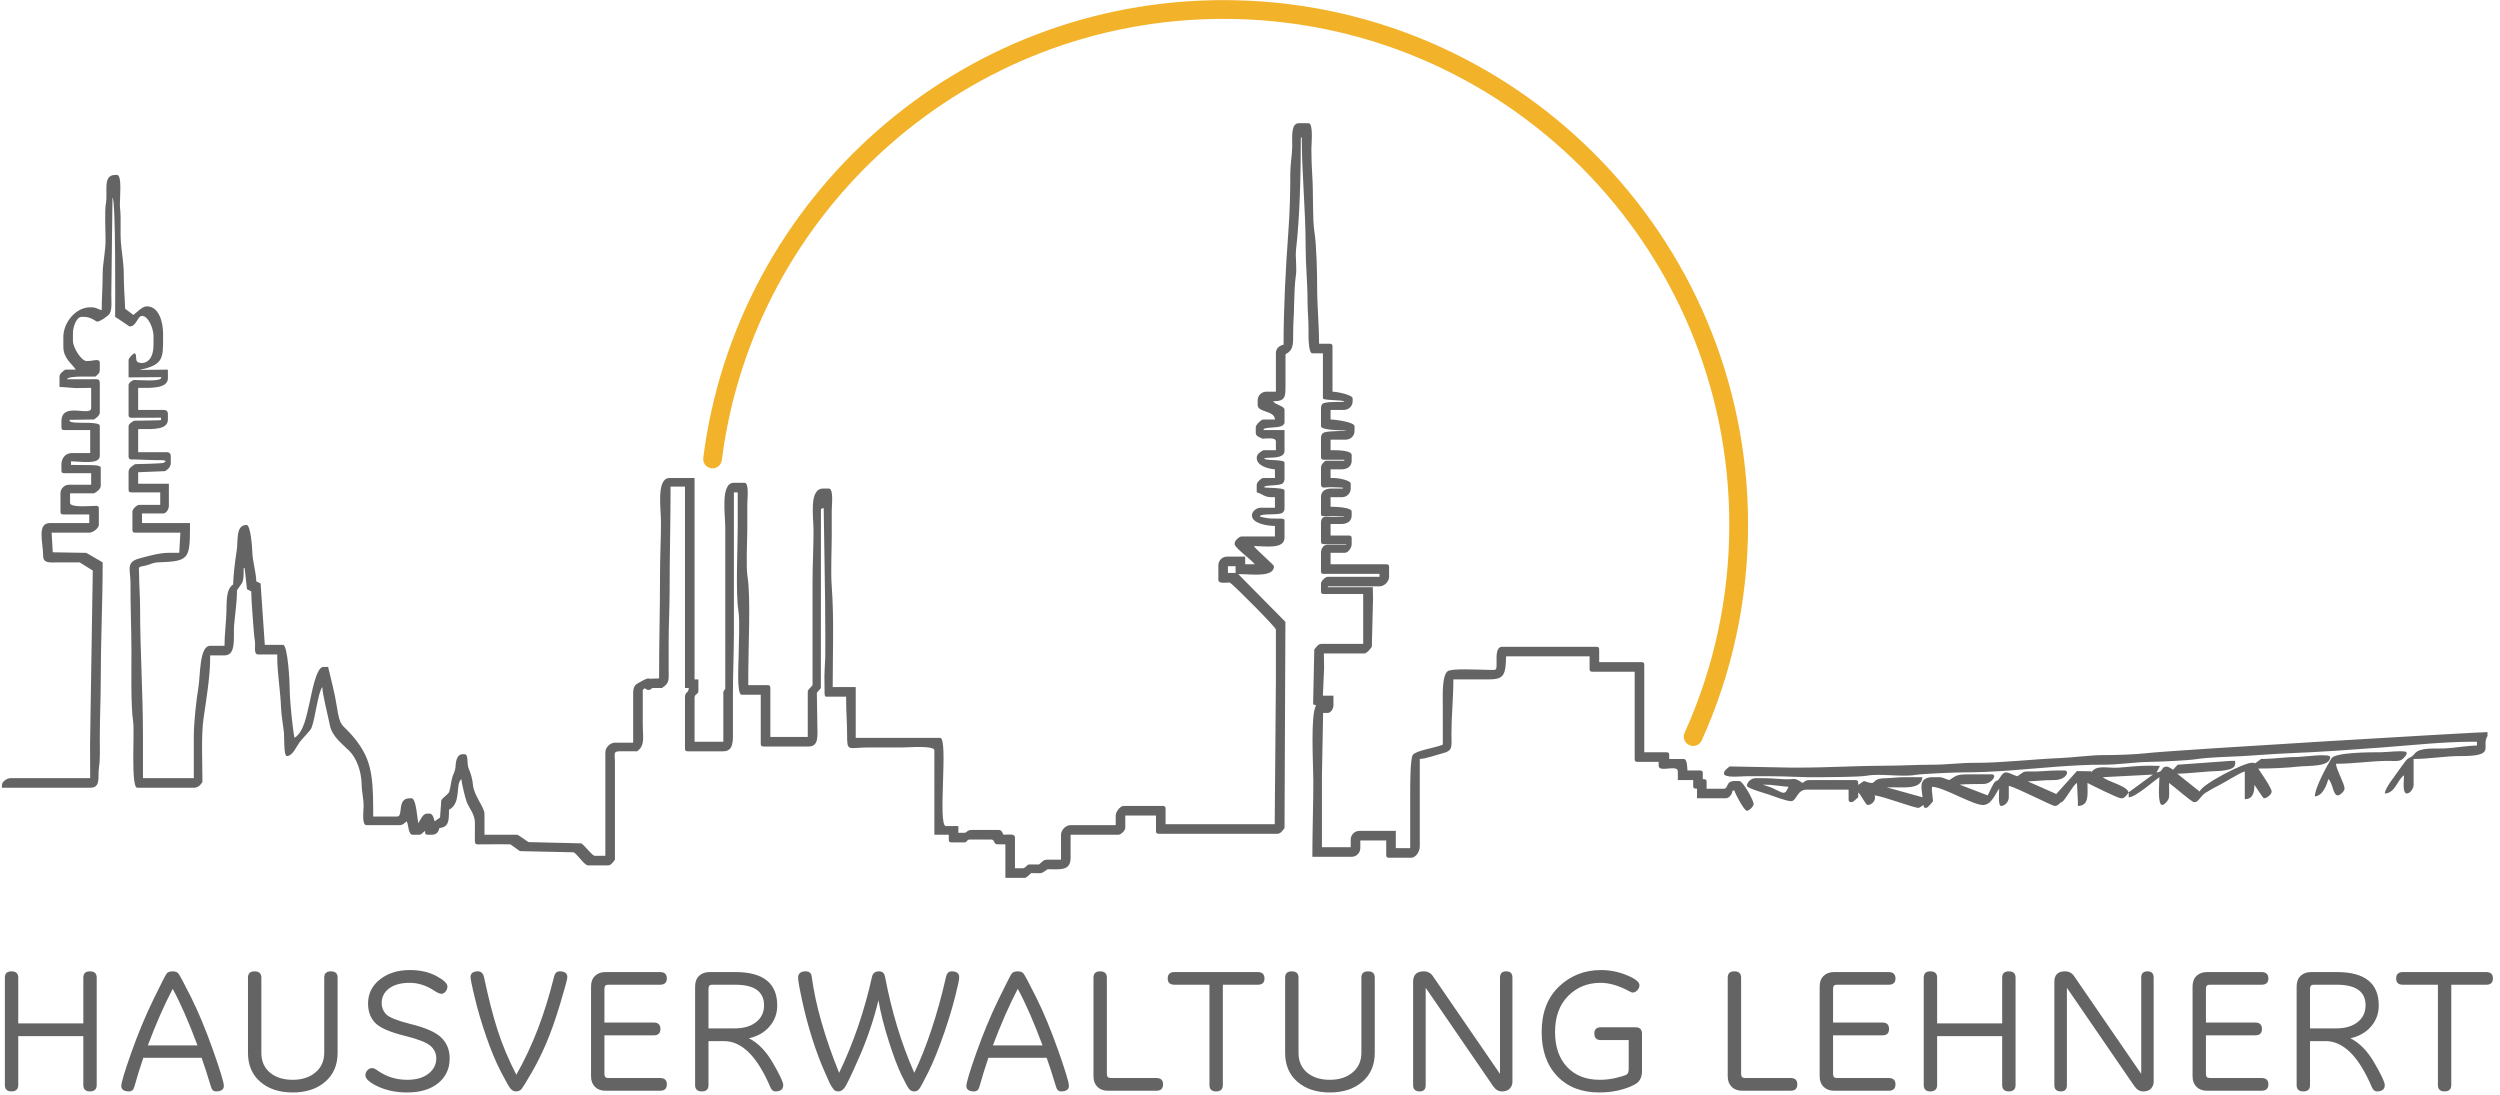
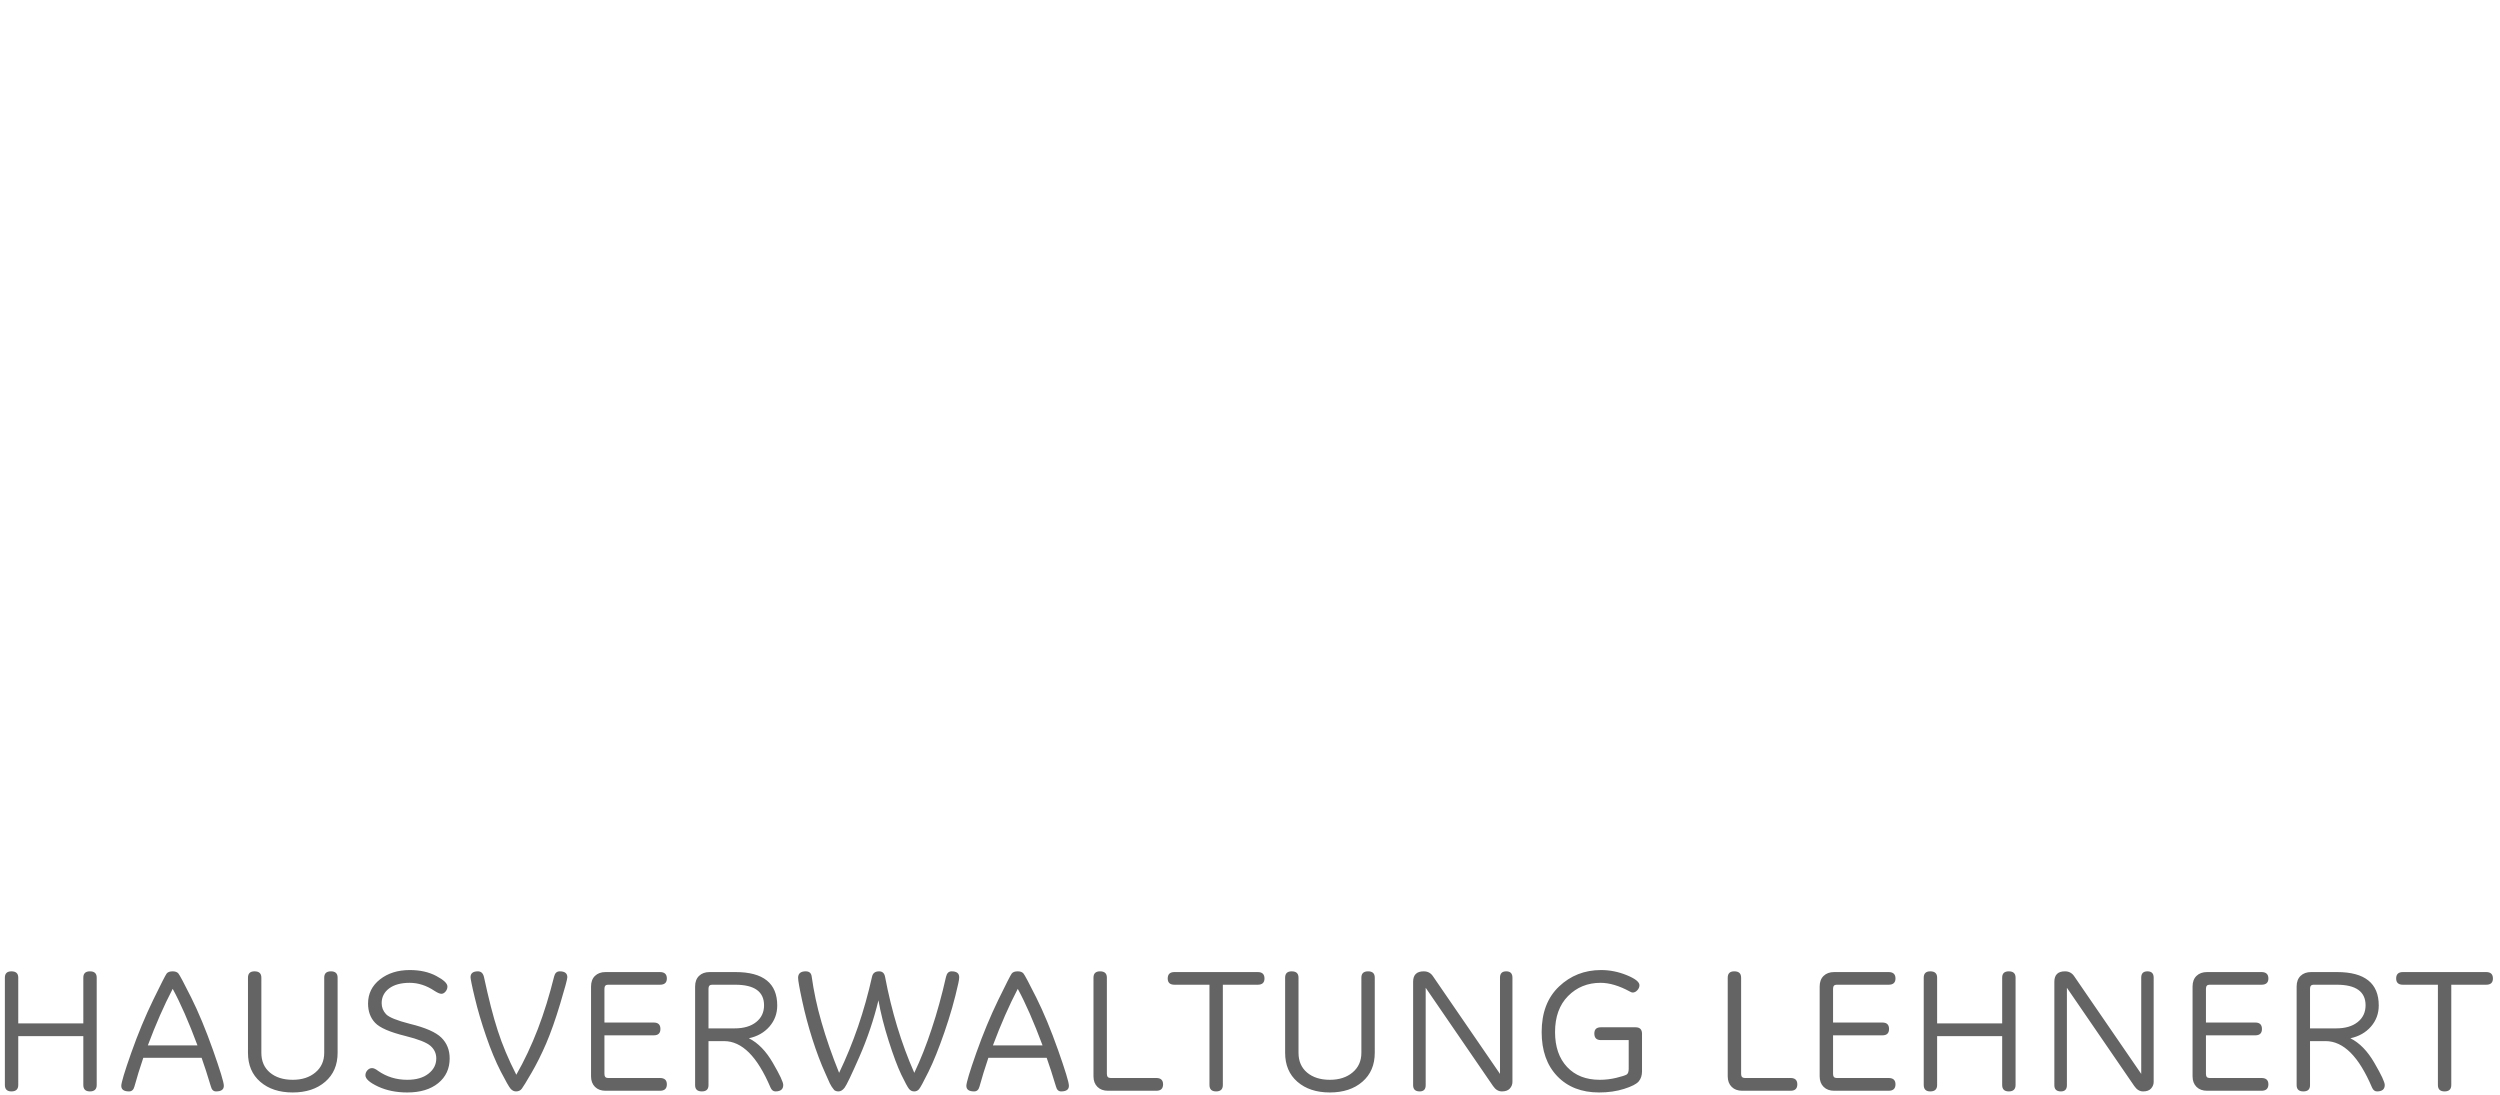
<svg xmlns="http://www.w3.org/2000/svg" width="274" height="120" viewBox="0 0 274 120" fill="none">
-   <path fill-rule="evenodd" clip-rule="evenodd" d="M134.581 62.793H135.422V62.057H134.581V62.793ZM138.366 48.079C138.847 48.079 139.838 47.887 139.838 48.394V49.34H138.471C138.173 49.498 137.736 49.733 137.736 50.181C137.736 51.047 138.962 51.378 139.733 51.442V52.388H138.471C138.217 52.388 137.736 52.869 137.736 53.124V53.965C138.33 54.103 138.57 54.49 139.313 54.49H139.733V55.646H138.156C137.687 55.646 137.21 56.072 137.21 56.487C137.21 57.358 138.858 57.643 139.733 57.643V58.8H136.053C135.798 58.8 135.317 59.281 135.317 59.535V59.64C135.317 60.047 137.211 61.379 137.525 61.847H136.474V61.007H134.476C133.956 61.007 133.53 61.433 133.53 61.952V63.529C133.53 64.011 134.275 63.845 134.791 63.845C135.281 64.172 139.838 68.749 139.838 68.995V74.67L139.708 90.33L127.747 90.331V88.649C127.747 88.406 127.674 88.333 127.432 88.333H123.121C122.794 88.333 122.28 88.952 122.28 89.384V90.435H117.338C116.81 90.435 116.287 90.958 116.287 91.487V94.219H114.815C114.287 94.219 114.205 94.519 113.869 94.745H112.712C112.476 94.903 112.343 95.165 112.081 95.165H111.24V91.802C111.24 91.32 110.495 91.487 109.979 91.487C109.858 91.259 109.795 90.961 109.453 90.961H106.509C105.945 90.961 106.012 91.276 105.668 91.276H105.037V90.54H103.67C102.734 90.54 103.975 80.871 103.039 80.871H93.787V75.3H91.264C91.264 71.663 91.417 67.727 91.158 64.266C91.034 62.618 91.159 60.405 91.159 58.694C91.159 57.783 91.159 56.873 91.159 55.962C91.159 55.395 91.388 53.544 90.843 53.544H90.212C88.643 53.544 89.161 56.62 89.161 58.169C89.161 60.088 89.055 61.978 89.056 63.739C89.057 67.523 89.056 71.307 89.056 75.091C88.888 75.341 88.53 75.558 88.53 75.826V80.766H84.43V75.406C84.43 75.163 84.357 75.091 84.115 75.091H82.012V73.724C82.012 70.951 82.295 65.518 81.929 63.191C81.748 62.041 81.906 59.184 81.906 57.853C81.906 56.977 81.906 56.102 81.906 55.226C81.906 54.668 82.133 52.913 81.591 52.913H80.435C78.942 52.913 79.489 56.374 79.489 57.853C79.489 59.815 79.489 61.777 79.489 63.739C79.489 67.663 79.489 71.587 79.489 75.511C79.361 75.701 79.278 75.695 79.278 75.931V81.291H76.124V76.457C76.124 76.039 76.544 76.139 76.544 75.721V74.46H76.124V52.388H73.39C71.906 52.388 72.444 55.754 72.444 57.223C72.444 59.073 72.339 60.915 72.339 62.898C72.339 66.802 72.234 70.41 72.234 74.355L71.183 74.39L71.077 74.355C70.79 74.355 70.203 74.729 69.919 74.879C69.566 75.066 69.395 75.39 69.395 75.931V81.397H67.397C66.869 81.397 66.346 81.919 66.346 82.447V93.799H65.189C64.912 93.799 64.123 92.704 63.717 92.432L57.936 92.294C57.758 92.209 56.809 91.487 56.673 91.487H53.098V89.174C53.098 88.501 51.913 87.135 51.836 86.022C51.797 85.454 51.587 84.724 51.382 84.269C51.105 83.655 51.407 82.658 50.89 82.658H50.68C50.191 82.658 49.968 83.275 49.944 83.814C49.91 84.588 49.711 84.705 49.565 85.222C49.439 85.667 49.35 86.473 49.232 86.78C49.123 87.064 48.625 87.317 48.367 87.703L48.23 89.593L47.634 90.019C47.565 89.733 47.436 89.174 47.106 89.174H46.79C46.322 89.174 46.051 89.926 45.844 90.225C45.732 89.746 45.621 87.493 45.108 87.493H44.898C43.455 87.493 44.242 89.49 43.531 89.49H40.902V88.754C40.902 84.659 40.589 82.977 38.667 80.688C37.445 79.232 37.279 79.837 36.895 77.309C36.696 75.996 36.26 74.379 35.961 73.093H35.435C34.623 73.093 34.135 76.18 33.921 77.045C33.565 78.484 33.339 80.163 32.281 80.871C32.079 80.007 31.745 76.614 31.755 75.616C31.763 74.888 31.549 70.676 31.019 70.676H29.022L28.561 63.952L28.088 63.711C28.075 62.761 27.685 61.563 27.654 60.481C27.641 59.981 27.469 57.538 27.024 57.538C25.773 57.538 26.127 59.328 25.931 60.439C25.785 61.264 25.552 63.269 25.552 64.055C24.739 64.599 24.861 65.92 24.812 67.204C24.762 68.495 24.606 69.514 24.606 70.781H23.029C21.828 70.781 21.965 74.101 21.74 75.379C21.519 76.644 21.241 79.238 21.241 80.661V85.285H15.669V80.661C15.669 75.942 15.354 71.372 15.354 66.577C15.354 65.282 15.253 64.311 15.248 63.108C15.243 62.008 15.04 62.184 15.923 61.996C16.491 61.876 16.695 61.656 17.347 61.633C20.603 61.52 20.821 61.311 20.821 57.959V57.328H15.564V56.277H17.876C18.217 56.277 18.508 55.82 18.508 55.436V53.019H15.143V51.757L18.086 51.638C18.391 51.449 18.718 51.213 18.718 50.706V49.981C18.718 49.735 18.543 49.56 18.297 49.56H15.143V47.028H15.564C16.745 47.028 18.402 47.121 18.402 45.977V45.346C18.402 45.1 18.228 44.926 17.982 44.926H15.143V42.509C16.313 42.509 18.402 42.659 18.402 41.457V40.699C18.402 40.477 18.407 40.511 18.163 40.511L15.261 40.548C17.885 40 17.876 39.294 17.876 37.043V36.623C17.876 35.268 17.412 33.575 16.089 33.575C15.554 33.575 14.952 34.297 14.617 34.52L13.714 33.833C13.671 32.491 13.565 31.485 13.566 30.106C13.567 28.805 13.32 27.552 13.248 26.535C13.159 25.249 13.295 23.951 13.153 22.741C13.074 22.072 13.442 19.175 12.83 19.175H12.62C11.219 19.175 11.834 21.038 11.61 22.265C11.454 23.125 11.568 25.315 11.569 26.323C11.569 27.633 11.251 28.794 11.251 30.104C11.25 31.543 11.148 32.605 11.148 33.995C10.694 33.889 10.572 33.68 9.991 33.68H9.886C8.285 33.68 6.942 35.359 6.942 36.938V37.989C6.942 39.274 7.846 39.82 8.309 40.511H7.152C6.96 40.64 6.522 40.953 6.522 41.247V42.403L8.307 42.533L9.991 42.509V44.716C9.991 45.743 6.732 43.954 6.732 46.187V46.818C6.732 47.06 6.805 47.133 7.047 47.133H9.886V49.656H7.889C7.202 49.656 6.732 50.179 6.732 50.916V51.547C6.732 51.789 6.805 51.863 7.047 51.863H9.991V53.124H7.573C7.053 53.124 6.627 53.55 6.627 54.07V56.067C6.627 56.309 6.7 56.382 6.942 56.382H9.781V57.328H5.47C4.005 57.328 4.734 59.532 4.728 60.907C4.726 61.782 5.5 61.641 6.416 61.637C7.187 61.634 7.959 61.637 8.73 61.637L10.169 62.532L9.87 81.606L9.886 85.285H1.16C0.749 85.285 0.213 85.686 0.213 86.021V86.336H9.886C11.102 86.336 10.682 85.145 10.855 84.047C10.99 83.186 10.938 81.909 10.938 80.871C10.938 78.635 11.043 76.574 11.043 74.46C11.043 70.082 11.253 65.901 11.253 61.637L9.461 60.594L5.784 60.53L5.658 58.38L9.781 58.379C10.213 58.379 10.832 57.865 10.832 57.538V55.751C10.832 55.451 10.799 55.559 10.622 55.436C10.01 55.436 7.678 55.675 7.678 55.121V54.07H10.307C10.579 53.926 11.043 53.609 11.043 53.229V51.269C11.043 50.973 10.303 50.973 9.514 50.972C8.818 50.972 8.082 50.954 7.783 50.954V50.564C8.841 50.564 10.938 50.955 10.938 49.971V46.658C10.938 46.424 10.336 46.357 9.64 46.342C8.827 46.324 7.693 46.378 7.625 46.119V46.014L10.307 45.977C10.499 45.848 10.938 45.535 10.938 45.241V42.063C10.938 41.688 10.877 41.563 10.54 41.563L7.35 41.569C7.397 41.127 10.423 41.321 10.476 41.265C10.704 41.02 10.938 40.967 10.938 40.511V39.776C10.938 39.227 10.228 39.565 9.676 39.565H9.466C8.944 39.565 7.993 38.138 7.993 37.358V36.517C7.993 35.831 8.374 34.731 8.94 34.731H9.255C9.943 34.731 10.59 35.257 10.622 35.257C10.958 35.257 11.877 34.629 12.03 34.352C12.297 33.87 12.202 33.003 12.199 32.313C12.194 30.965 12.329 23.173 12.329 21.651C12.707 21.928 12.62 33.745 12.62 34.731C12.843 34.849 14.193 35.782 14.197 35.782C14.979 35.782 15.048 34.626 15.564 34.626C16.271 34.626 16.825 36.027 16.825 36.833V37.779C16.825 39.882 15.517 39.953 15.069 39.664C14.795 39.487 15.04 38.725 14.723 38.725C14.625 38.725 14.092 39.227 14.092 39.46V41.363L17.675 41.332C17.674 41.332 17.689 41.336 17.674 41.407C17.578 41.871 15.225 41.632 14.714 41.648C14.485 41.656 14.092 41.976 14.092 42.193V45.472C14.092 45.84 14.341 45.791 14.688 45.787C14.699 45.787 17.323 45.781 17.639 45.778C17.658 45.778 17.647 46.035 17.648 46.035C17.601 46.094 14.692 46.097 14.674 46.111C14.47 46.276 14.092 46.436 14.092 46.712V50.035C14.092 50.406 14.378 50.364 14.72 50.353C14.748 50.352 16.815 50.445 17.735 50.434C17.992 50.431 18.161 50.524 18.169 50.524C18.168 50.543 18.03 50.73 17.812 50.752C17.095 50.823 15.506 50.853 14.96 50.865C14.783 50.868 14.777 50.869 14.642 50.976C14.372 51.19 14.092 51.305 14.092 51.757V53.649C14.092 53.892 14.165 53.965 14.407 53.965H17.561V55.331H15.248C14.994 55.331 14.512 55.812 14.512 56.067V58.063C14.512 58.306 14.586 58.379 14.828 58.379H19.769L19.644 60.585L18.508 60.586C17.437 60.586 16.139 60.973 15.245 61.213C13.752 61.614 14.31 62.47 14.302 63.949C14.289 66.53 14.407 69.095 14.407 71.517C14.407 73.517 14.329 77.413 14.595 79.106C14.759 80.148 14.322 86.336 15.038 86.336H21.241C21.748 86.336 21.984 86.01 22.188 85.706C22.188 83.571 22.035 80.585 22.315 78.686C22.558 77.04 23.029 74.1 23.029 72.358V71.832H24.606C25.928 71.832 25.561 69.84 25.656 68.573C25.75 67.32 25.973 66.068 25.973 64.685C26.611 63.731 26.708 63.984 26.708 62.268H26.814L27.068 64.575L27.537 64.818C27.549 65.826 27.671 67.299 27.759 68.47C27.786 68.831 27.855 69.791 27.928 70.193C28.035 70.779 27.754 71.727 28.285 71.727H30.388V72.043C30.388 73.843 30.738 75.685 30.805 77.617C30.829 78.304 31.033 79.532 31.117 80.248C31.171 80.712 31.077 82.868 31.44 82.868C32.063 82.868 32.512 81.783 32.847 81.332C33.149 80.926 33.999 80.113 34.136 79.783C34.542 78.801 34.852 75.85 35.33 75.3C35.33 76.063 35.98 78.593 36.162 79.513C36.403 80.733 37.532 81.546 38.301 82.315C39.06 83.075 39.624 84.527 39.637 86.025C39.643 86.758 39.856 87.539 39.852 88.332C39.849 88.871 39.63 90.435 40.166 90.435H43.741C44.219 90.435 44.289 90.211 44.582 90.015C44.773 90.412 44.757 91.487 45.213 91.487H45.949C46.21 91.487 46.344 91.224 46.58 91.066C46.604 91.363 46.577 91.487 46.895 91.487H47.316C47.851 91.487 48.054 91.19 48.157 90.751C49.211 90.663 49.208 89.891 49.208 88.754C50.619 88.007 49.861 85.913 50.575 85.391C50.575 85.798 51.025 87.605 51.172 87.947C51.491 88.691 52.053 89.25 52.05 90.222C52.048 90.749 52.05 91.278 52.044 91.805C52.034 92.654 52.062 92.548 52.887 92.539C53.901 92.527 54.922 92.537 55.937 92.537L56.98 93.285L62.875 93.412C63.31 93.669 64.064 94.85 64.453 94.85H66.661C66.956 94.85 67.268 94.412 67.397 94.219C67.397 91.837 67.397 89.454 67.397 87.072C67.397 85.881 67.4 84.689 67.397 83.499C67.395 82.595 67.153 82.334 68.022 82.337C68.62 82.338 69.217 82.343 69.816 82.343C70.736 81.727 70.447 80.774 70.447 79.294C70.447 78.068 70.447 76.842 70.447 75.616L70.678 75.427C70.846 75.533 70.842 75.616 71.077 75.616C71.313 75.616 71.308 75.533 71.498 75.406H72.549C73.422 74.822 73.285 74.555 73.285 73.199C73.285 72.252 73.285 71.307 73.285 70.361C73.285 68.424 73.39 66.704 73.39 64.685C73.39 60.871 73.495 57.232 73.495 53.334H75.073V75.406H75.493C75.439 76.056 75.073 75.755 75.073 76.457V82.027C75.073 82.269 75.145 82.343 75.388 82.343H79.278C80.476 82.343 80.329 81.038 80.329 79.82C80.329 78.629 80.334 77.436 80.329 76.245C80.318 74.153 80.435 71.6 80.435 69.31V53.965H80.855V57.643C80.855 60.145 80.608 64.921 80.938 67.019C81.099 68.047 80.96 70.545 80.96 71.727C80.96 72.462 80.709 76.141 81.276 76.141H83.378V81.502C83.378 81.744 83.452 81.817 83.694 81.817H88.635C89.796 81.817 89.581 80.537 89.581 79.399C89.581 78.278 89.526 77.045 89.526 75.924L89.966 75.416L89.976 55.782L90.276 55.669C90.276 56.966 90.47 65.667 90.456 69.855C90.452 70.87 90.449 71.623 90.449 71.937C90.451 72.37 90.318 73.843 90.363 74.968C90.394 75.737 90.3 76.348 90.528 76.352H92.736V76.667C92.736 78.038 92.842 79.209 92.841 80.451C92.839 82.485 92.914 81.922 95.154 81.922C96.415 81.922 97.677 81.922 98.939 81.922C99.595 81.922 102.408 81.677 102.408 82.237V91.487H103.986V92.012C103.986 92.254 104.059 92.327 104.301 92.327H105.668C106.055 92.327 105.912 92.012 106.299 92.012H108.612C109.093 92.012 108.823 92.537 109.348 92.537H110.189V96.216H112.292C112.56 96.216 112.776 95.859 113.028 95.691C114.351 95.691 114.003 95.814 114.815 95.27C116.207 95.27 117.338 95.477 117.338 94.009V91.487H122.595C122.85 91.487 123.331 91.005 123.331 90.751V89.384H126.696V91.066C126.696 91.308 126.769 91.381 127.011 91.381H140.048C140.343 91.381 140.655 90.943 140.784 90.751L140.88 68.153L135.712 62.924C137.004 62.898 139.628 63.357 139.628 62.057C139.628 61.907 137.7 60.27 137.42 59.85C138.72 59.85 140.784 60.233 140.784 58.904V57.013C140.788 56.755 139.999 56.862 139.314 56.83C138.708 56.803 138.157 56.627 138.066 56.611C138.164 56.248 139.682 56.473 140.423 56.269C140.68 56.198 140.784 55.907 140.784 55.751V53.755C140.784 53.405 138.6 53.508 138.552 53.396C138.548 53.148 139.877 53.269 140.472 53.043C140.706 52.955 140.784 52.642 140.784 52.493V50.706C140.784 50.327 138.918 50.52 138.558 50.281C138.518 50.01 140.76 50.464 140.784 49.445V47.133H138.484C138.41 46.78 139.783 46.94 140.442 46.703C140.646 46.629 140.783 46.453 140.784 46.292V44.926C140.784 44.469 139.851 44.428 139.523 43.98C140.945 43.98 140.891 43.464 140.89 42.088C140.889 41.002 140.89 39.916 140.89 38.83C141.786 38.355 141.732 37.723 141.731 36.413C141.73 35.252 141.834 34.436 141.833 33.362C141.833 32.88 141.916 30.863 142.004 30.379C142.186 29.383 141.934 28.295 142.054 27.276C142.465 23.768 142.572 18.859 142.572 15.077H142.677C142.677 19.078 143.098 23.02 143.098 27.058C143.098 29.075 143.308 31.023 143.308 33.049C143.307 34.153 143.417 34.93 143.413 36.097C143.411 36.619 143.365 38.725 143.833 38.725H144.99V43.664C144.99 43.9 147.216 43.815 147.343 44.005C147.167 44.123 145.775 43.963 145.078 44.182C144.773 44.278 144.78 44.69 144.78 44.821V46.712C144.78 47.168 147.074 47.17 147.543 47.17C147.388 47.297 145.966 47.183 145.2 47.373C144.795 47.474 144.79 47.855 144.78 47.974V50.075C144.78 50.301 144.873 50.37 145.026 50.389H147.333V50.493H145.286C145.033 50.692 144.78 50.873 144.78 51.337V53.124C144.78 53.314 144.885 53.403 145.043 53.44C145.313 53.44 145.582 53.393 145.852 53.393C146.265 53.393 146.679 53.433 147.094 53.439C147.245 53.441 147.247 53.544 147.095 53.544H145.936C145.247 53.544 144.78 53.826 144.78 54.49V56.277C144.78 56.522 144.837 56.533 144.996 56.569H147.205C147.35 56.569 147.343 56.621 147.202 56.621C146.578 56.642 145.98 56.688 145.361 56.621C144.95 56.621 144.78 56.893 144.78 57.328V59.325C144.78 59.643 144.903 59.615 145.2 59.64H147.484C147.604 59.64 147.599 59.693 147.481 59.693H145.504C145.054 59.693 144.78 60.125 144.78 60.586V62.583C144.78 62.825 144.853 62.898 145.095 62.898H151.193V63.214H145.516C145.261 63.214 144.78 63.695 144.78 63.949V64.79C144.78 65.032 144.853 65.106 145.095 65.106H149.406V70.571H144.78C144.485 70.571 144.173 71.009 144.044 71.201L143.916 77.192L144.246 77.317C143.613 78.254 143.932 83.719 143.939 85.496C143.948 88.094 143.833 91.115 143.833 93.904H148.144C148.664 93.904 149.09 93.477 149.09 92.957V92.117H151.929V93.694C151.929 93.936 152.002 94.009 152.244 94.009H154.663C155.15 94.009 155.609 93.377 155.609 92.748V83.183C156.268 83.169 157.453 82.722 158.134 82.555C159.279 82.272 159.079 81.791 159.078 80.451C159.078 78.475 159.289 76.491 159.289 74.46H161.707C164.58 74.46 165.01 74.714 165.072 71.937H174.219V73.303C174.219 73.546 174.292 73.619 174.534 73.619H179.16V83.183C179.16 83.425 179.233 83.499 179.476 83.499H181.789V83.919C181.789 84.743 183.891 83.726 183.891 84.55V85.495H185.574V86.126C185.574 86.444 185.697 86.417 185.994 86.442V87.493H189.149C189.522 87.493 189.853 87.029 189.884 86.651H190.095C190.179 87.011 191.158 88.859 191.461 88.859C191.716 88.859 192.198 88.377 192.198 88.123C192.198 87.718 191.037 85.601 190.62 85.601H190.095C189.124 85.601 189.444 86.442 188.938 86.442H187.045V85.706C187.045 85.388 186.922 85.415 186.625 85.391V84.76C186.625 84.518 186.552 84.445 186.31 84.445H184.943C184.914 84.096 184.94 83.183 184.522 83.183H182.945V82.763C182.945 82.521 182.872 82.447 182.63 82.447H180.211V72.883C180.211 72.641 180.138 72.568 179.896 72.568H175.27V71.201C175.27 70.959 175.197 70.886 174.955 70.886H164.651C164.002 70.886 164.013 71.778 164.021 72.463C164.033 73.65 164.066 73.412 162.864 73.409C162.017 73.407 159.174 73.239 158.692 73.548C158.016 73.981 158.13 76.316 158.13 77.295C158.129 78.732 158.132 80.17 158.132 81.606C157.392 81.962 155.236 82.224 154.846 82.736C154.558 83.115 154.558 86.047 154.558 86.862V92.957H152.981V91.066H148.985C148.465 91.066 148.039 91.493 148.039 92.012V92.853H144.885V84.97L145.014 78.139L145.516 78.138C145.856 78.138 146.147 77.681 146.147 77.297V76.247H144.99L145.121 73.2L145.095 71.622H149.511C149.809 71.622 150.217 71.088 150.352 70.886L150.484 65.632L150.459 64.355H145.536V64.265H151.193C151.722 64.265 152.244 63.742 152.244 63.214V62.163C152.244 61.92 152.172 61.847 151.929 61.847H145.831V60.586H147.408C147.743 60.586 148.144 60.051 148.144 59.64V59.01C148.144 58.767 148.071 58.694 147.828 58.694H145.831V57.433H146.988C147.644 57.433 148.144 57.133 148.144 56.487V56.067C148.144 55.587 146.334 55.541 145.831 55.541V54.49H147.093C147.612 54.49 148.039 54.064 148.039 53.544V53.019C148.039 52.633 146.658 52.388 146.251 52.388H145.831V51.442H146.988C147.644 51.442 148.144 51.141 148.144 50.496V49.865C148.144 49.378 146.676 49.34 146.147 49.34H145.831V48.184H147.513C148.033 48.184 148.459 47.758 148.459 47.238V46.712C148.459 46.269 146.365 45.977 145.831 45.977V44.926H147.303C147.823 44.926 148.249 44.499 148.249 43.98V43.664C148.249 43.274 146.524 42.929 146.041 42.929V37.989C146.041 37.747 145.968 37.673 145.726 37.673H144.57C144.57 35.563 144.359 33.574 144.359 31.473C144.359 29.851 144.289 26.878 144.066 25.459C143.826 23.935 143.955 21.017 143.832 19.387C143.769 18.533 143.724 17.098 143.728 16.338C143.731 15.736 143.964 13.5 143.413 13.5H142.362C141.444 13.5 141.643 15.091 141.63 16.026C141.617 16.933 141.41 18.116 141.415 19.07C141.425 21 141.352 23.43 141.206 25.377C140.916 29.254 140.679 33.785 140.679 37.779C140.214 37.887 139.838 38.159 139.838 38.725V42.929H138.787C138.267 42.929 137.84 43.355 137.84 43.875V44.401C137.84 45.217 139.71 44.977 139.733 45.977H138.471C138.216 45.977 137.63 46.562 137.63 46.818V47.448C137.63 47.826 138.095 47.935 138.366 48.079ZM233.294 86.844C233.106 86.108 231.078 85.71 230.468 85.18L235.958 84.895L233.294 86.844ZM247.5 84.234C248.806 84.234 250.625 84.167 251.909 84.017C252.951 83.894 255.386 84.098 255.386 82.973C255.386 82.525 252.22 82.977 251.706 82.973C250.428 82.962 249.28 83.183 247.816 83.183L247.153 83.667C246.908 83.572 247.272 83.603 246.87 83.603H246.765C245.91 83.603 241.3 85.96 241.087 86.757L238.633 84.803C239.89 84.76 240.959 84.631 242.139 84.55C242.979 84.493 244.977 84.564 244.977 83.709V83.394H244.452L238.669 83.813L238.167 84.363C237.976 84.251 237.669 84.024 237.512 84.024H237.407C236.869 84.024 237.101 84.638 236.356 84.655L236.73 83.948L235.62 83.919C234.352 83.919 233.37 84.047 232.256 84.13C230.919 84.23 229.802 83.766 229.206 84.655L229.208 84.534L227.63 84.509L225.366 87.021L222.249 85.641C223.359 85.601 224.033 85.489 225.107 85.497C226.5 85.507 226.883 84.445 226.262 84.445H225.527C224.63 84.445 223.822 84.544 223.112 84.553C221.564 84.576 222.067 84.435 221.111 85.075C220.656 84.969 220.196 84.655 219.849 84.655C219.558 84.655 219.336 84.999 219.222 85.184C218.869 85.75 218.969 85.383 218.612 85.73C218.446 85.892 217.996 86.903 217.851 87.177L214.772 85.994C215.666 85.916 216.58 85.946 217.436 85.921C218.306 85.896 218.974 84.865 218.272 84.865H216.064C214.551 84.865 214.539 84.898 213.646 85.495C213.273 85.409 212.91 85.18 212.594 85.18H211.753C211.097 85.18 210.597 85.481 210.597 86.126V86.442L210.714 87.385L206.793 86.294C208.44 86.231 210.579 86.653 210.702 85.18H208.704C207.924 85.18 207.31 85.284 206.71 85.289C205.286 85.301 205.569 85.811 205.129 85.811C204.822 85.811 204.584 85.669 204.288 85.601L203.661 86.025C203.65 85.684 203.692 85.495 203.342 85.495H198.295C197.91 85.495 197.787 85.658 197.56 85.811C196.489 85.094 196.833 85.502 195.351 85.391C194.583 85.334 193.861 85.285 192.933 85.285H192.408C191.939 85.285 191.461 85.711 191.461 86.126C191.461 86.388 193.466 86.951 193.788 87.059C194.313 87.234 195.792 87.808 196.298 87.808C196.909 87.808 196.951 86.547 197.98 86.547H202.606V87.598C202.606 87.84 202.679 87.913 202.922 87.913C203.189 87.913 203.406 87.556 203.658 87.388V86.862C203.994 87.108 204.457 88.228 204.709 88.228C205.149 88.228 205.686 87.679 205.445 87.177C206.417 87.258 209.699 88.543 210.282 88.543C210.362 88.543 210.726 88.282 210.807 88.228C210.87 88.463 210.832 88.543 211.122 88.543C211.272 88.543 211.77 87.941 211.858 87.808L211.727 86.549L211.753 86.231C213.007 86.259 216.211 88.228 217.326 88.228C218.311 88.228 218.731 86.88 219.113 86.442C219.113 86.842 218.963 88.333 219.324 88.333C219.739 88.333 220.164 87.856 220.164 87.388V86.126C221.065 86.336 224.902 88.333 225.211 88.333C225.606 88.333 225.791 87.913 225.947 87.913C226.257 87.913 227.325 85.807 227.64 85.832C227.65 85.832 227.723 87.816 227.735 87.808V88.333C229.007 88.305 228.786 87.075 228.786 85.811C229.229 86.045 232.123 87.493 232.466 87.493H232.571C232.871 87.493 233.145 87.047 233.307 86.862V87.388C234.069 87.37 236.02 85.616 236.671 85.18C236.671 85.8 236.431 88.228 236.987 88.228C237.192 88.228 237.677 87.747 237.72 87.385C237.768 86.993 237.723 86.241 237.723 85.811C238.144 86.093 240.219 87.913 240.456 87.913H240.562C240.938 87.913 241.21 87.206 241.738 86.882C242.163 86.621 242.7 86.316 243.154 86.09C243.85 85.744 245.473 84.698 246.029 84.55V87.598C246.882 87.578 247.08 86.926 247.08 86.021C247.225 86.189 248.024 87.493 248.131 87.493C248.448 87.493 248.973 87.064 248.973 86.757C248.973 86.362 247.755 84.613 247.5 84.234ZM272.629 80.661V80.24C272.505 80.181 238.331 82.193 235.297 82.545C233.953 82.701 231.85 82.76 230.466 82.76C229.098 82.761 227.25 83.024 225.843 83.08C222.898 83.197 219.366 83.619 216.486 83.605C214.818 83.597 213.459 83.814 211.648 83.814C210.01 83.814 208.548 83.919 206.812 83.919C203.618 83.919 200.467 84.129 197.139 84.129H196.298L189.57 84.001C189.376 84.153 188.938 84.465 188.938 84.76C188.938 85.304 190.79 85.075 191.356 85.075C192.268 85.075 193.179 85.075 194.09 85.075C195.962 85.075 197.476 85.211 199.351 85.184C200.347 85.17 203.754 85.174 204.646 85.012C206.089 84.749 208.481 85.191 209.924 84.928C210.571 84.811 214.473 84.648 215.117 84.653C216.53 84.665 218.744 84.56 220.271 84.445C223.294 84.219 227.441 83.788 230.468 83.814C232.098 83.829 233.932 83.52 235.624 83.502C236.64 83.492 239.744 83.354 240.689 83.206C242.085 82.987 244.384 82.946 245.819 82.868C247.505 82.776 249.142 82.624 250.869 82.557C254.18 82.428 257.689 82.175 261.065 81.923C264.264 81.683 267.815 81.291 271.157 81.291H271.472V81.712C270.44 81.712 268.994 81.989 267.901 82.031C266.772 82.075 265.218 81.895 264.666 82.58C264.148 83.221 264.042 82.864 263.586 83.497C263.335 83.844 263.04 84.212 262.788 84.592C262.434 85.127 261.392 86.363 261.379 86.967C262.507 86.942 262.746 85.463 263.482 84.97C263.482 85.499 263.264 86.967 263.797 86.967C264.132 86.967 264.533 86.431 264.533 86.021V83.183C266.23 83.183 268.049 82.859 269.58 82.867C273.731 82.889 271.864 81.866 272.629 80.661ZM256.017 83.709C258.072 83.709 259.876 83.389 261.799 83.394C262.309 83.395 262.903 83.469 263.237 83.254C263.415 83.139 263.936 82.641 263.721 82.426C263.508 82.213 261.423 82.45 260.958 82.447C259.795 82.443 255.94 82.45 255.528 83.115C255.085 83.83 253.704 86.348 253.704 87.282C254.527 87.264 255.018 86.07 255.176 85.391C255.693 85.769 255.674 87.177 256.227 87.177C256.482 87.177 256.963 86.696 256.963 86.442C256.963 85.869 256.075 84.409 256.017 83.709ZM193.206 85.998L193.934 86.012L196.027 86.238L195.858 86.566L195.724 86.787C195.468 86.965 195.41 86.888 195.133 86.791L194.174 86.329L193.206 85.998V85.998Z" fill="#636463" />
-   <path fill-rule="evenodd" clip-rule="evenodd" d="M79.111 50.438C79.04 50.999 78.527 51.397 77.966 51.326C77.405 51.255 77.007 50.742 77.078 50.181C78.888 35.947 85.901 23.338 96.148 14.324C106.274 5.415 119.558 0.012 134.1 0.012C149.972 0.012 164.344 6.448 174.748 16.852C185.152 27.256 191.588 41.628 191.588 57.499C191.588 61.651 191.145 65.705 190.306 69.617C189.443 73.635 188.16 77.498 186.507 81.154C186.274 81.671 185.666 81.901 185.149 81.668C184.632 81.435 184.402 80.827 184.635 80.311C186.229 76.784 187.466 73.061 188.297 69.191C189.105 65.427 189.531 61.515 189.531 57.499C189.531 42.195 183.325 28.337 173.293 18.306C163.262 8.274 149.405 2.069 134.1 2.069C120.077 2.069 107.268 7.278 97.506 15.867C87.62 24.564 80.855 36.721 79.111 50.438" fill="#F2B229" />
  <path fill-rule="evenodd" clip-rule="evenodd" d="M10.599 118.914C10.599 119.383 10.35 119.619 9.857 119.619C9.372 119.619 9.132 119.383 9.132 118.914V113.562H2.001V118.914C2.001 119.383 1.752 119.619 1.252 119.619C0.774 119.619 0.534 119.383 0.534 118.914V107.149C0.534 106.688 0.774 106.459 1.252 106.459C1.752 106.459 2.001 106.688 2.001 107.149V112.166H9.132V107.149C9.132 106.688 9.372 106.459 9.857 106.459C10.35 106.459 10.599 106.688 10.599 107.149V118.914ZM15.706 115.932C15.512 116.504 15.335 117.048 15.174 117.573C15.011 118.097 14.866 118.598 14.736 119.075C14.641 119.438 14.447 119.619 14.144 119.619C13.576 119.619 13.292 119.414 13.292 119.004C13.292 118.842 13.383 118.46 13.56 117.857C13.742 117.249 14.018 116.425 14.389 115.376C15.126 113.29 15.931 111.361 16.79 109.59C17.654 107.815 18.147 106.853 18.269 106.696C18.395 106.538 18.613 106.459 18.928 106.459C19.208 106.459 19.413 106.534 19.547 106.688C19.681 106.842 20.15 107.721 20.951 109.322C21.751 110.923 22.549 112.844 23.341 115.076C23.735 116.192 24.031 117.079 24.232 117.734C24.433 118.389 24.532 118.811 24.532 119.004C24.532 119.414 24.248 119.619 23.676 119.619C23.392 119.619 23.203 119.438 23.112 119.075C22.919 118.436 22.738 117.852 22.568 117.328C22.398 116.808 22.241 116.342 22.095 115.932H15.706ZM21.645 114.579C20.683 112 19.776 109.933 18.928 108.376C17.981 110.186 17.074 112.252 16.202 114.579H21.645ZM37.002 115.388C37.002 116.721 36.549 117.778 35.641 118.562C34.739 119.343 33.551 119.734 32.08 119.734C30.605 119.734 29.422 119.343 28.527 118.566C27.628 117.789 27.178 116.729 27.178 115.388V107.149C27.178 106.688 27.419 106.459 27.896 106.459C28.397 106.459 28.645 106.688 28.645 107.149V115.388C28.645 116.307 28.961 117.028 29.588 117.557C30.215 118.081 31.047 118.346 32.08 118.346C33.102 118.346 33.934 118.077 34.572 117.537C35.212 117.001 35.535 116.283 35.535 115.388V107.149C35.535 106.688 35.779 106.459 36.272 106.459C36.757 106.459 37.002 106.688 37.002 107.149V115.388ZM44.637 119.734C43.431 119.734 42.362 119.517 41.439 119.087C40.512 118.653 40.05 118.243 40.05 117.849C40.05 117.651 40.122 117.47 40.264 117.308C40.406 117.147 40.579 117.064 40.78 117.064C40.958 117.064 41.179 117.166 41.451 117.375C42.382 118.022 43.442 118.346 44.637 118.346C45.615 118.346 46.392 118.125 46.96 117.675C47.532 117.229 47.816 116.674 47.816 116.003C47.816 115.455 47.603 114.997 47.181 114.626C46.755 114.256 45.84 113.893 44.428 113.542C42.729 113.124 41.621 112.643 41.108 112.095C40.595 111.55 40.339 110.848 40.339 109.992C40.339 108.908 40.776 108.025 41.644 107.342C42.516 106.66 43.6 106.317 44.905 106.317C46.038 106.317 47.008 106.534 47.82 106.968C48.632 107.398 49.038 107.784 49.038 108.123C49.038 108.32 48.971 108.506 48.834 108.672C48.696 108.837 48.542 108.92 48.38 108.92C48.203 108.92 47.95 108.81 47.619 108.596C46.739 108.009 45.836 107.717 44.905 107.717C43.947 107.717 43.198 107.922 42.65 108.328C42.106 108.738 41.83 109.278 41.83 109.945C41.83 110.411 41.991 110.813 42.311 111.156C42.63 111.495 43.502 111.85 44.925 112.213C46.629 112.627 47.781 113.136 48.38 113.731C48.983 114.327 49.283 115.084 49.283 116.003C49.283 117.127 48.865 118.03 48.029 118.712C47.193 119.391 46.065 119.734 44.637 119.734ZM56.587 117.793C57.467 116.251 58.251 114.583 58.945 112.788C59.289 111.889 59.612 110.955 59.908 109.992C60.203 109.03 60.48 108.036 60.736 107.011C60.827 106.644 61.032 106.459 61.347 106.459C61.903 106.459 62.179 106.672 62.179 107.106C62.179 107.212 62.112 107.508 61.982 107.993C61.852 108.478 61.655 109.152 61.395 110.016C60.878 111.74 60.361 113.199 59.853 114.382C59.34 115.569 58.804 116.638 58.251 117.588C57.696 118.542 57.344 119.118 57.194 119.316C57.045 119.517 56.831 119.619 56.563 119.619C56.331 119.619 56.134 119.521 55.964 119.328C55.794 119.138 55.432 118.5 54.876 117.423C54.324 116.342 53.787 115.06 53.278 113.569C52.765 112.079 52.355 110.687 52.048 109.393C51.886 108.723 51.764 108.198 51.689 107.815C51.61 107.433 51.571 107.196 51.571 107.106C51.571 106.672 51.843 106.459 52.383 106.459C52.718 106.459 52.939 106.656 53.038 107.058C53.294 108.246 53.546 109.33 53.795 110.312C54.047 111.294 54.3 112.173 54.552 112.95C55.053 114.508 55.731 116.121 56.587 117.793ZM66.246 112.071H71.665C72.142 112.071 72.382 112.308 72.382 112.777C72.382 113.238 72.142 113.471 71.665 113.471H66.246V117.699C66.246 117.998 66.371 118.148 66.628 118.148H72.335C72.836 118.148 73.088 118.381 73.088 118.842C73.088 119.312 72.836 119.548 72.335 119.548H66.371C65.887 119.548 65.5 119.406 65.212 119.122C64.925 118.835 64.778 118.452 64.778 117.967V108.123C64.778 107.622 64.925 107.232 65.212 106.956C65.5 106.676 65.887 106.538 66.371 106.538H72.335C72.836 106.538 73.088 106.775 73.088 107.244C73.088 107.697 72.836 107.926 72.335 107.926H66.628C66.371 107.926 66.246 108.076 66.246 108.376V112.071ZM77.651 114.106V118.937C77.651 119.391 77.41 119.619 76.925 119.619C76.433 119.619 76.184 119.391 76.184 118.937V108.123C76.184 107.622 76.33 107.232 76.618 106.956C76.906 106.676 77.292 106.538 77.777 106.538H80.609C82.135 106.538 83.279 106.845 84.04 107.457C84.805 108.068 85.184 108.983 85.184 110.202C85.184 111.085 84.9 111.858 84.332 112.512C83.76 113.167 83.011 113.593 82.076 113.794C83.078 114.295 83.957 115.194 84.71 116.5C85.089 117.155 85.373 117.679 85.562 118.081C85.748 118.48 85.843 118.76 85.843 118.914C85.843 119.383 85.559 119.619 84.987 119.619C84.75 119.619 84.569 119.473 84.446 119.19C84.084 118.342 83.709 117.6 83.318 116.965C82.932 116.33 82.522 115.802 82.1 115.376C81.252 114.532 80.341 114.106 79.363 114.106H77.651ZM77.651 112.71H80.518C81.512 112.71 82.297 112.481 82.873 112.02C83.453 111.562 83.74 110.947 83.74 110.178C83.74 109.433 83.476 108.869 82.948 108.49C82.423 108.115 81.635 107.926 80.585 107.926H78.034C77.777 107.926 77.651 108.076 77.651 108.376V112.71ZM96.278 109.634C95.761 111.759 95.067 113.822 94.192 115.818C93.316 117.813 92.776 118.945 92.567 119.213C92.362 119.481 92.137 119.619 91.896 119.619C91.719 119.619 91.565 119.572 91.435 119.478C91.234 119.241 91.072 118.992 90.949 118.74C90.828 118.484 90.665 118.125 90.465 117.655C89.956 116.536 89.478 115.269 89.025 113.846C88.576 112.426 88.205 111.03 87.913 109.657C87.763 108.971 87.657 108.423 87.582 108.013C87.51 107.598 87.471 107.319 87.471 107.173C87.471 106.696 87.751 106.459 88.303 106.459C88.698 106.459 88.915 106.648 88.962 107.034C89.072 107.827 89.215 108.64 89.392 109.472C89.569 110.304 89.782 111.16 90.039 112.039C90.54 113.794 91.183 115.644 91.967 117.584C92.744 115.968 93.434 114.276 94.042 112.512C94.645 110.75 95.158 108.916 95.584 107.011C95.674 106.644 95.931 106.459 96.345 106.459C96.707 106.459 96.929 106.656 97.003 107.058C97.358 108.94 97.8 110.754 98.332 112.512C98.865 114.268 99.488 115.96 100.206 117.584C100.9 116.129 101.535 114.524 102.111 112.765C102.402 111.889 102.683 110.975 102.943 110.02C103.207 109.07 103.452 108.084 103.684 107.058C103.775 106.656 103.98 106.459 104.295 106.459C104.852 106.459 105.128 106.672 105.128 107.106C105.128 107.268 105.096 107.484 105.033 107.765C104.836 108.663 104.607 109.563 104.355 110.454C104.098 111.349 103.818 112.236 103.511 113.124C102.899 114.894 102.319 116.342 101.764 117.462C101.211 118.582 100.86 119.221 100.718 119.383C100.577 119.54 100.407 119.619 100.206 119.619C99.965 119.619 99.772 119.525 99.622 119.335C99.472 119.146 99.192 118.63 98.782 117.781C98.376 116.934 97.915 115.703 97.402 114.094C96.889 112.485 96.515 110.998 96.278 109.634ZM108.326 115.932C108.133 116.504 107.955 117.048 107.794 117.573C107.632 118.097 107.486 118.598 107.356 119.075C107.261 119.438 107.068 119.619 106.764 119.619C106.196 119.619 105.912 119.414 105.912 119.004C105.912 118.842 106.003 118.46 106.181 117.857C106.362 117.249 106.638 116.425 107.009 115.376C107.747 113.29 108.551 111.361 109.41 109.59C110.274 107.815 110.767 106.853 110.889 106.696C111.016 106.538 111.233 106.459 111.548 106.459C111.828 106.459 112.033 106.534 112.167 106.688C112.301 106.842 112.77 107.721 113.571 109.322C114.372 110.923 115.169 112.844 115.961 115.076C116.356 116.192 116.652 117.079 116.852 117.734C117.054 118.389 117.152 118.811 117.152 119.004C117.152 119.414 116.868 119.619 116.297 119.619C116.012 119.619 115.823 119.438 115.733 119.075C115.539 118.436 115.358 117.852 115.188 117.328C115.019 116.808 114.861 116.342 114.715 115.932H108.326ZM114.265 114.579C113.303 112 112.396 109.933 111.548 108.376C110.602 110.186 109.695 112.252 108.823 114.579H114.265ZM126.732 119.548H121.439C120.954 119.548 120.568 119.406 120.28 119.122C119.992 118.835 119.846 118.452 119.846 117.967V107.149C119.846 106.688 120.086 106.459 120.564 106.459C121.064 106.459 121.313 106.688 121.313 107.149V117.699C121.313 117.998 121.447 118.148 121.719 118.148H126.732C127.224 118.148 127.473 118.381 127.473 118.842C127.473 119.312 127.224 119.548 126.732 119.548ZM134.024 107.926V118.914C134.024 119.383 133.779 119.619 133.286 119.619C132.801 119.619 132.557 119.383 132.557 118.914V107.926H128.719C128.226 107.926 127.982 107.697 127.982 107.244C127.982 106.775 128.226 106.538 128.719 106.538H137.849C138.342 106.538 138.587 106.775 138.587 107.244C138.587 107.697 138.342 107.926 137.849 107.926H134.024ZM150.674 115.388C150.674 116.721 150.221 117.778 149.314 118.562C148.41 119.343 147.223 119.734 145.752 119.734C144.277 119.734 143.094 119.343 142.199 118.566C141.3 117.789 140.85 116.729 140.85 115.388V107.149C140.85 106.688 141.091 106.459 141.568 106.459C142.069 106.459 142.317 106.688 142.317 107.149V115.388C142.317 116.307 142.633 117.028 143.26 117.557C143.887 118.081 144.719 118.346 145.752 118.346C146.774 118.346 147.606 118.077 148.245 117.537C148.884 117.001 149.207 116.283 149.207 115.388V107.149C149.207 106.688 149.452 106.459 149.945 106.459C150.43 106.459 150.674 106.688 150.674 107.149V115.388ZM165.763 118.578C165.763 118.846 165.669 119.087 165.48 119.3C165.29 119.513 164.999 119.619 164.608 119.619C164.229 119.619 163.906 119.422 163.638 119.028L156.255 108.261V118.937C156.255 119.391 156.034 119.619 155.597 119.619C155.119 119.619 154.878 119.391 154.878 118.937V107.603C154.878 107.224 154.973 106.94 155.166 106.747C155.36 106.554 155.652 106.459 156.046 106.459C156.484 106.459 156.823 106.644 157.063 107.011L164.399 117.699V107.149C164.399 106.688 164.628 106.459 165.081 106.459C165.534 106.459 165.763 106.688 165.763 107.149V118.578ZM179.965 117.423C179.965 117.868 179.843 118.235 179.606 118.519C179.366 118.807 178.833 119.079 178.009 119.34C177.185 119.604 176.27 119.734 175.26 119.734C173.344 119.734 171.813 119.138 170.673 117.947C169.534 116.756 168.966 115.147 168.966 113.112C168.966 110.994 169.597 109.334 170.863 108.127C172.133 106.92 173.667 106.317 175.469 106.317C176.439 106.317 177.386 106.506 178.305 106.885C179.228 107.263 179.685 107.63 179.685 107.981C179.685 108.174 179.61 108.356 179.456 108.525C179.303 108.695 179.133 108.782 178.948 108.782C178.861 108.782 178.766 108.75 178.66 108.687C177.48 108.041 176.4 107.717 175.422 107.717C173.998 107.717 172.811 108.202 171.857 109.168C170.906 110.135 170.433 111.448 170.433 113.112C170.433 114.721 170.871 115.999 171.75 116.938C172.626 117.876 173.82 118.346 175.331 118.346C175.946 118.346 176.554 118.275 177.157 118.128C177.756 117.983 178.131 117.86 178.281 117.77C178.431 117.675 178.506 117.466 178.506 117.135V113.992H175.446C174.976 113.992 174.739 113.751 174.739 113.274C174.739 112.82 174.976 112.591 175.446 112.591H179.259C179.729 112.591 179.965 112.828 179.965 113.298V117.423ZM196.245 119.548H190.953C190.467 119.548 190.081 119.406 189.793 119.122C189.505 118.835 189.359 118.452 189.359 117.967V107.149C189.359 106.688 189.6 106.459 190.077 106.459C190.578 106.459 190.826 106.688 190.826 107.149V117.699C190.826 117.998 190.961 118.148 191.232 118.148H196.245C196.738 118.148 196.986 118.381 196.986 118.842C196.986 119.312 196.738 119.548 196.245 119.548ZM200.903 112.071H206.322C206.799 112.071 207.039 112.308 207.039 112.777C207.039 113.238 206.799 113.471 206.322 113.471H200.903V117.699C200.903 117.998 201.029 118.148 201.285 118.148H206.992C207.493 118.148 207.745 118.381 207.745 118.842C207.745 119.312 207.493 119.548 206.992 119.548H201.029C200.544 119.548 200.158 119.406 199.87 119.122C199.582 118.835 199.435 118.452 199.435 117.967V108.123C199.435 107.622 199.582 107.232 199.87 106.956C200.158 106.676 200.544 106.538 201.029 106.538H206.992C207.493 106.538 207.745 106.775 207.745 107.244C207.745 107.697 207.493 107.926 206.992 107.926H201.285C201.029 107.926 200.903 108.076 200.903 108.376V112.071ZM220.906 118.914C220.906 119.383 220.657 119.619 220.164 119.619C219.679 119.619 219.438 119.383 219.438 118.914V113.562H212.309V118.914C212.309 119.383 212.06 119.619 211.559 119.619C211.082 119.619 210.841 119.383 210.841 118.914V107.149C210.841 106.688 211.082 106.459 211.559 106.459C212.06 106.459 212.309 106.688 212.309 107.149V112.166H219.438V107.149C219.438 106.688 219.679 106.459 220.164 106.459C220.657 106.459 220.906 106.688 220.906 107.149V118.914ZM236.042 118.578C236.042 118.846 235.947 119.087 235.758 119.3C235.569 119.513 235.277 119.619 234.886 119.619C234.508 119.619 234.185 119.422 233.916 119.028L226.533 108.261V118.937C226.533 119.391 226.313 119.619 225.875 119.619C225.398 119.619 225.157 119.391 225.157 118.937V107.603C225.157 107.224 225.252 106.94 225.445 106.747C225.638 106.554 225.93 106.459 226.325 106.459C226.762 106.459 227.101 106.644 227.342 107.011L234.678 117.699V107.149C234.678 106.688 234.906 106.459 235.36 106.459C235.813 106.459 236.042 106.688 236.042 107.149V118.578ZM241.772 112.071H247.191C247.668 112.071 247.909 112.308 247.909 112.777C247.909 113.238 247.668 113.471 247.191 113.471H241.772V117.699C241.772 117.998 241.898 118.148 242.155 118.148H247.861C248.362 118.148 248.615 118.381 248.615 118.842C248.615 119.312 248.362 119.548 247.861 119.548H241.898C241.414 119.548 241.027 119.406 240.739 119.122C240.451 118.835 240.305 118.452 240.305 117.967V108.123C240.305 107.622 240.451 107.232 240.739 106.956C241.027 106.676 241.414 106.538 241.898 106.538H247.861C248.362 106.538 248.615 106.775 248.615 107.244C248.615 107.697 248.362 107.926 247.861 107.926H242.155C241.898 107.926 241.772 108.076 241.772 108.376V112.071ZM253.178 114.106V118.937C253.178 119.391 252.937 119.619 252.452 119.619C251.959 119.619 251.711 119.391 251.711 118.937V108.123C251.711 107.622 251.857 107.232 252.144 106.956C252.432 106.676 252.819 106.538 253.304 106.538H256.136C257.662 106.538 258.805 106.845 259.567 107.457C260.332 108.068 260.711 108.983 260.711 110.202C260.711 111.085 260.426 111.858 259.859 112.512C259.287 113.167 258.537 113.593 257.603 113.794C258.605 114.295 259.484 115.194 260.237 116.5C260.616 117.155 260.9 117.679 261.089 118.081C261.274 118.48 261.369 118.76 261.369 118.914C261.369 119.383 261.085 119.619 260.514 119.619C260.277 119.619 260.095 119.473 259.973 119.19C259.61 118.342 259.236 117.6 258.845 116.965C258.459 116.33 258.048 115.802 257.627 115.376C256.778 114.532 255.868 114.106 254.89 114.106H253.178ZM253.178 112.71H256.045C257.039 112.71 257.824 112.481 258.399 112.02C258.979 111.562 259.267 110.947 259.267 110.178C259.267 109.433 259.003 108.869 258.474 108.49C257.95 108.115 257.161 107.926 256.112 107.926H253.56C253.304 107.926 253.178 108.076 253.178 108.376V112.71ZM268.661 107.926V118.914C268.661 119.383 268.417 119.619 267.924 119.619C267.438 119.619 267.194 119.383 267.194 118.914V107.926H263.357C262.864 107.926 262.619 107.697 262.619 107.244C262.619 106.775 262.864 106.538 263.357 106.538H272.487C272.98 106.538 273.224 106.775 273.224 107.244C273.224 107.697 272.98 107.926 272.487 107.926H268.661V107.926Z" fill="#636463" />
</svg>